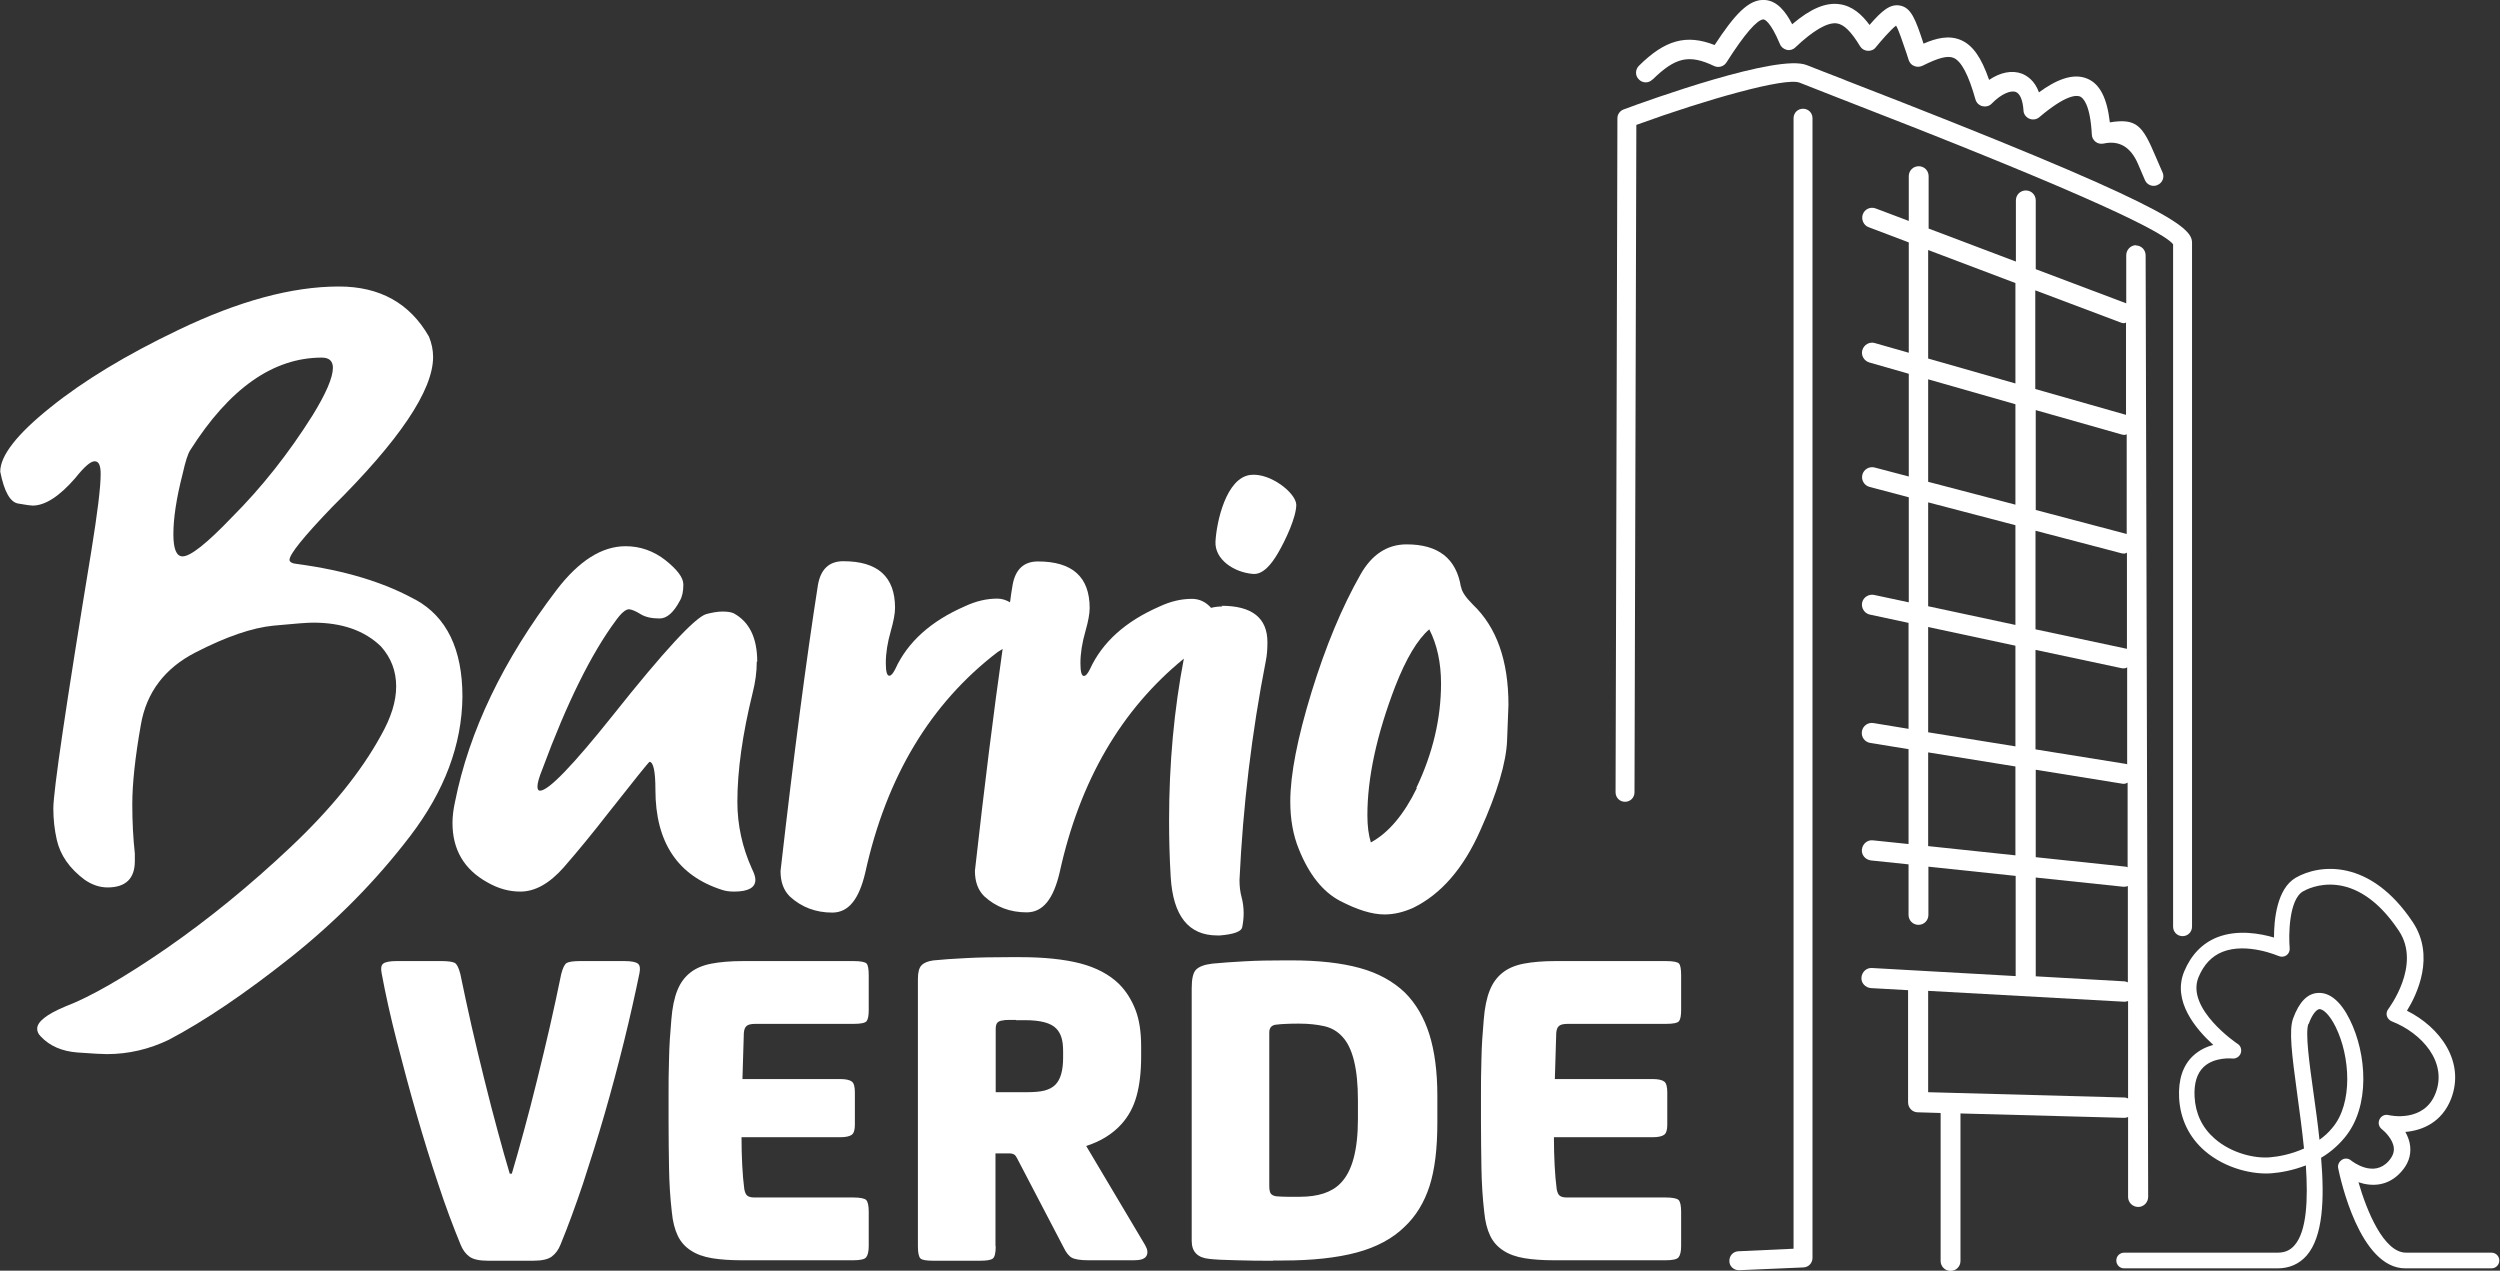
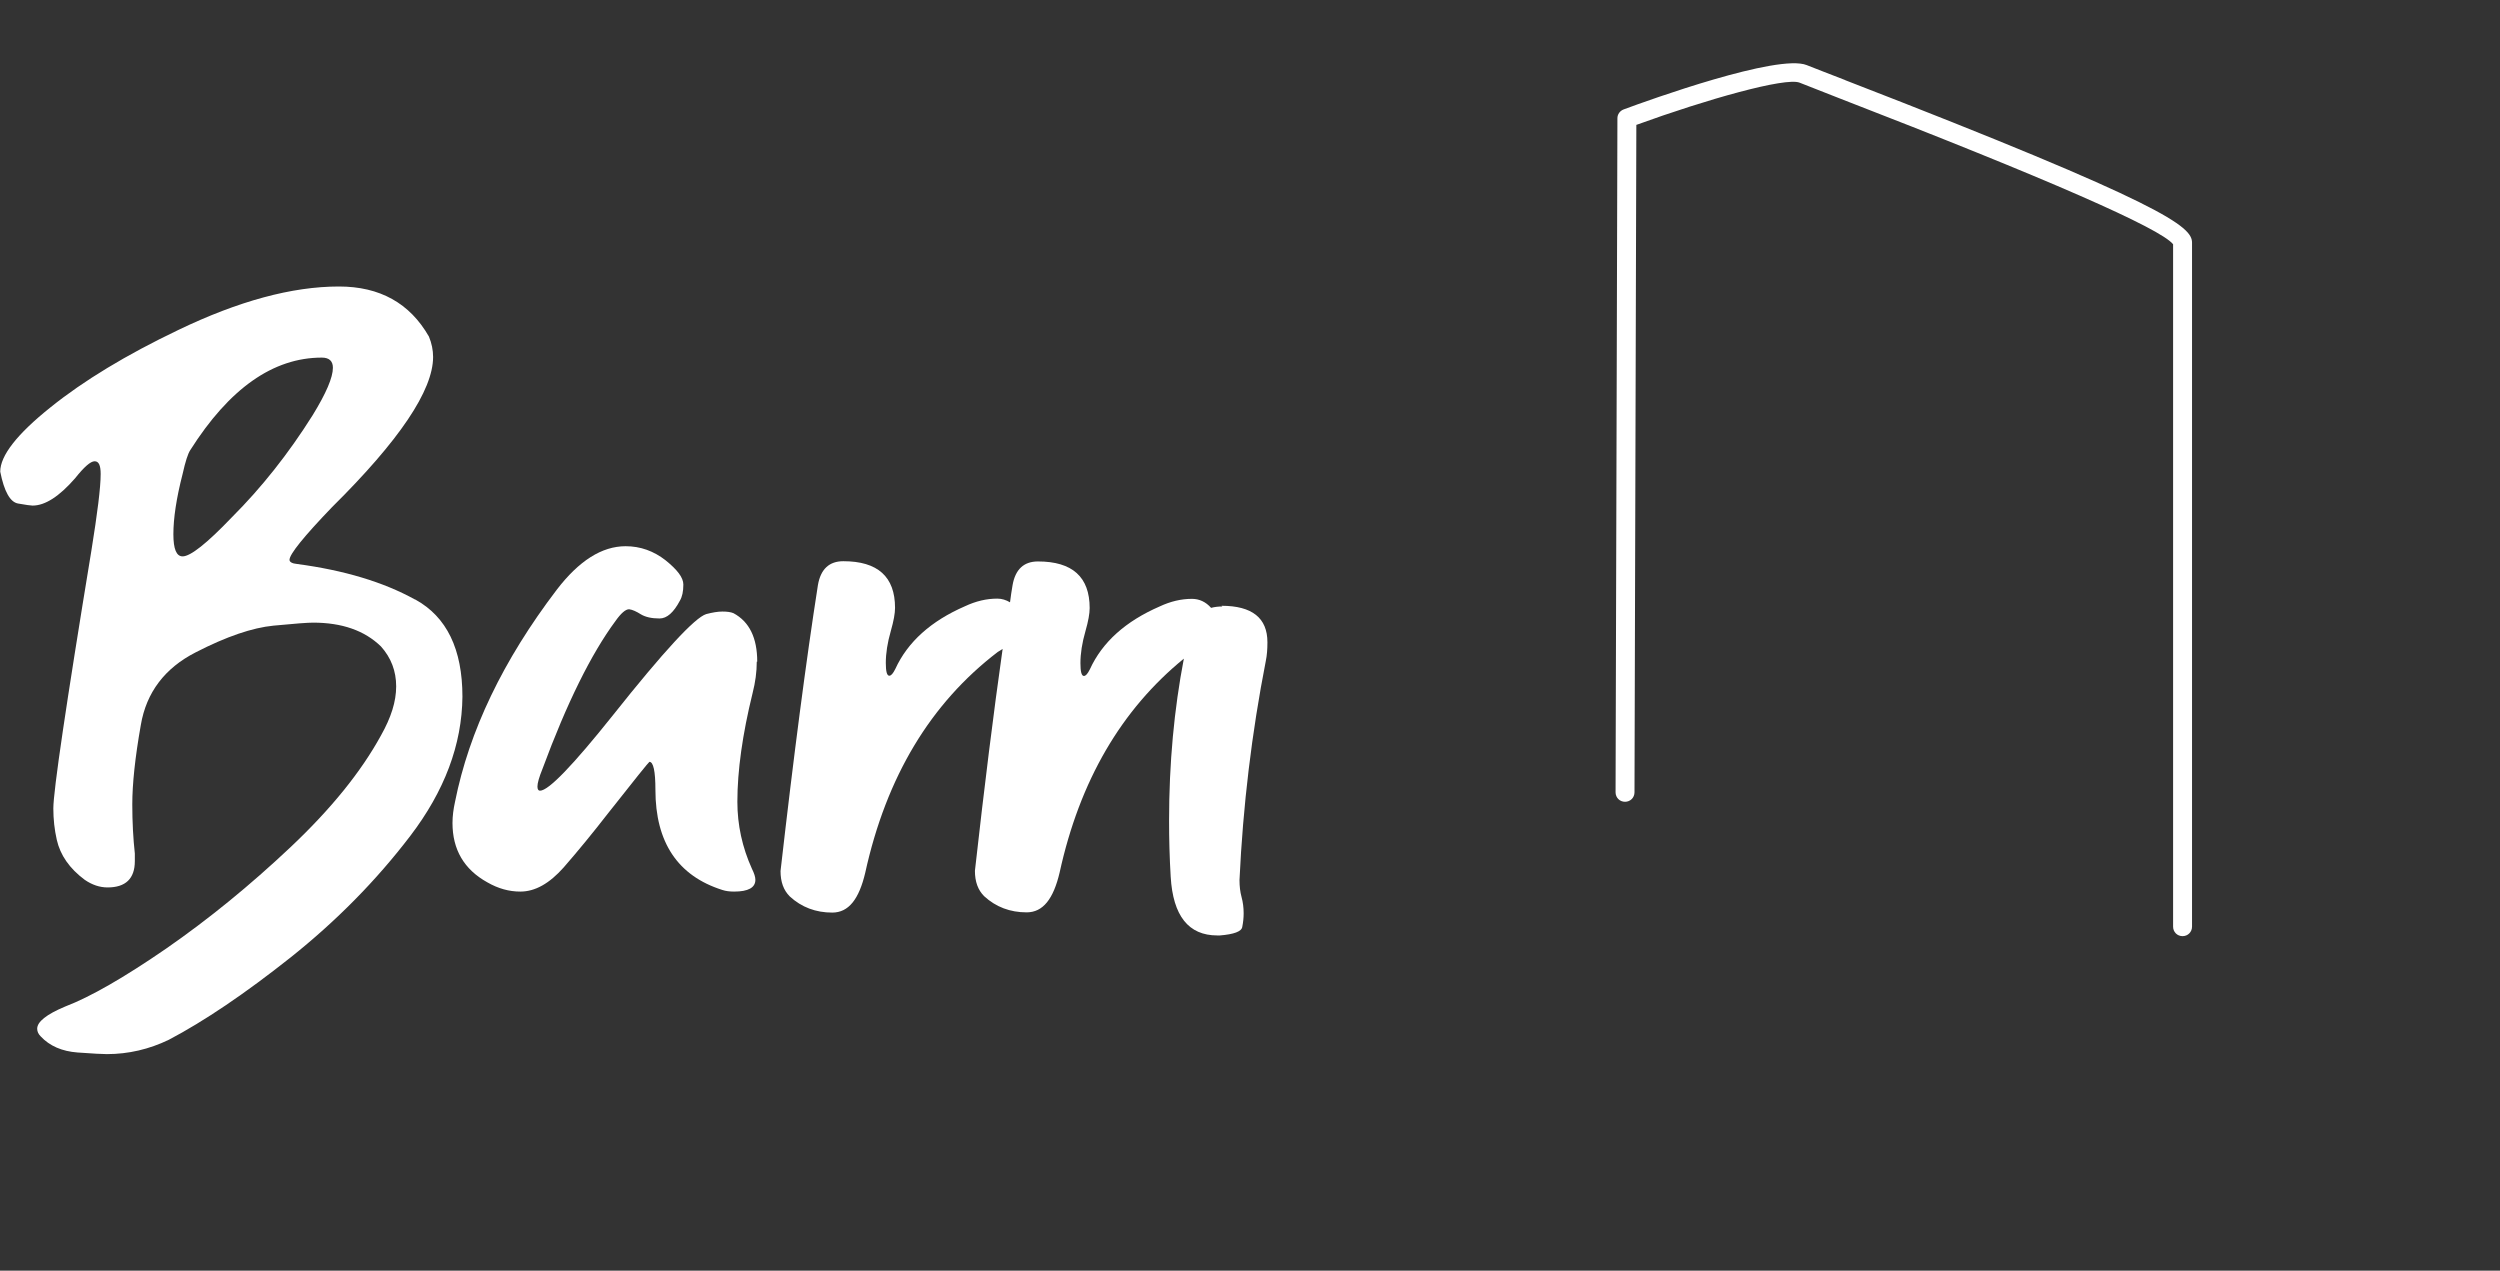
<svg xmlns="http://www.w3.org/2000/svg" id="Capa_2" data-name="Capa 2" viewBox="0 0 108.29 55.04">
  <rect x="0" y="0" width="108.29" height="55.04" fill="#333333" stroke="none" />
  <defs>
    <style>      .cls-1 {        fill: #fff;      }    </style>
  </defs>
  <g id="Capa_1-2" data-name="Capa 1">
    <g>
      <g>
        <path class="cls-1" d="M17.96,25.96c-1.36-.75-3.06-1.26-5.09-1.53-.22-.02-.33-.09-.33-.18,0-.24.61-1,1.84-2.28,2.92-2.89,4.38-5.06,4.38-6.51,0-.29-.06-.59-.18-.88-.83-1.45-2.13-2.17-3.9-2.17-2.03,0-4.35.63-6.95,1.88-2.26,1.08-4.11,2.2-5.55,3.36-1.45,1.16-2.17,2.09-2.17,2.78.17.86.43,1.32.77,1.38.34.06.55.09.63.09.54,0,1.15-.39,1.84-1.18.39-.49.67-.74.85-.74s.26.18.26.55c0,.59-.14,1.69-.4,3.31-1.1,6.69-1.65,10.42-1.65,11.18,0,.47.05.92.15,1.36.15.66.55,1.24,1.21,1.73.32.22.65.33.99.33.78,0,1.18-.38,1.18-1.14v-.33c-.07-.64-.11-1.35-.11-2.13,0-.88.12-2.03.37-3.44.24-1.41,1.04-2.46,2.37-3.14,1.34-.69,2.46-1.07,3.38-1.16.92-.09,1.49-.13,1.71-.13,1.25,0,2.23.34,2.94,1.03.44.49.66,1.07.66,1.73s-.22,1.35-.66,2.13c-.86,1.57-2.16,3.18-3.92,4.84-1.75,1.65-3.54,3.11-5.37,4.38-1.83,1.26-3.29,2.1-4.39,2.52-.81.34-1.21.66-1.21.96,0,.12.05.23.15.33.39.42.93.65,1.6.7.67.05,1.1.07,1.27.07.93,0,1.83-.21,2.68-.62,1.54-.81,3.3-2,5.28-3.57,1.97-1.57,3.7-3.32,5.18-5.26,1.48-1.94,2.24-3.95,2.26-6.03,0-2.06-.68-3.46-2.04-4.21ZM10.04,22.41c-1.08,1.13-1.79,1.69-2.13,1.69-.27,0-.4-.32-.4-.96,0-.69.13-1.56.4-2.61.12-.54.23-.88.33-1.03,1.69-2.67,3.59-4.01,5.7-4.01.32,0,.48.15.48.44,0,.42-.29,1.1-.88,2.06-1.05,1.67-2.22,3.14-3.49,4.41Z" />
        <path class="cls-1" d="M32.8,28.66c0-1.03-.34-1.73-1.03-2.1-.12-.05-.28-.07-.48-.07s-.43.04-.7.11c-.49.15-1.84,1.61-4.04,4.38-1.74,2.18-2.79,3.27-3.16,3.27-.07,0-.11-.06-.11-.18,0-.15.07-.4.22-.77,1.05-2.84,2.11-4.98,3.16-6.4.24-.34.44-.51.59-.51.15.02.32.1.51.22.2.12.47.18.81.18.32,0,.61-.26.88-.77.1-.17.15-.4.15-.7s-.26-.64-.77-1.05c-.51-.4-1.09-.61-1.73-.61-1.03,0-2.02.63-2.98,1.88-2.33,3.06-3.8,6.13-4.41,9.19-.07.32-.11.62-.11.92,0,1.15.5,2.01,1.51,2.57.47.27.94.4,1.43.4.64,0,1.26-.35,1.88-1.05.61-.7,1.25-1.48,1.91-2.33,1.18-1.5,1.78-2.24,1.8-2.24.17,0,.26.4.26,1.21,0,2.28.97,3.73,2.9,4.34.15.05.32.07.51.07.61,0,.92-.17.92-.51,0-.12-.05-.28-.15-.48-.42-.93-.63-1.9-.63-2.9,0-1.35.22-2.92.66-4.71.12-.47.18-.92.18-1.36Z" />
-         <path class="cls-1" d="M54.18,20.57c-1.08.11-1.49,2.08-1.53,2.89-.04.76.78,1.33,1.62,1.4.44.04.81-.43,1.08-.89.34-.58.8-1.57.8-2.11-.02-.51-1.12-1.38-1.97-1.29Z" />
        <path class="cls-1" d="M52.95,26.27c-.18,0-.34.02-.49.06-.23-.26-.51-.39-.83-.39-.47,0-.93.11-1.4.33-1.47.64-2.48,1.54-3.02,2.72-.1.2-.18.29-.26.29-.1,0-.15-.18-.15-.55,0-.42.07-.88.22-1.4.12-.42.18-.75.18-.99,0-1.35-.75-2.02-2.24-2.02-.61,0-.98.34-1.1,1.03-.04.24-.08.49-.11.74-.17-.1-.35-.16-.55-.16-.47,0-.93.11-1.4.33-1.47.64-2.48,1.54-3.02,2.72-.1.2-.18.29-.26.29-.1,0-.15-.18-.15-.55,0-.42.07-.88.22-1.4.12-.42.18-.75.18-.99,0-1.35-.75-2.02-2.24-2.02-.61,0-.98.34-1.1,1.03-.51,3.26-1.05,7.39-1.62,12.39,0,.47.13.83.4,1.1.51.47,1.13.7,1.84.7s1.16-.58,1.43-1.73c.91-4.14,2.82-7.33,5.74-9.56.06-.04.14-.08.21-.13-.39,2.74-.79,5.94-1.2,9.61,0,.47.13.83.4,1.1.51.47,1.13.7,1.84.7s1.16-.58,1.43-1.73c.87-3.97,2.67-7.05,5.38-9.26-.42,2.19-.64,4.52-.64,7.02,0,.78.02,1.59.07,2.43.1,1.69.77,2.54,2.02,2.54h.11c.61-.05.94-.17.97-.37.04-.2.06-.39.06-.59,0-.25-.03-.48-.09-.7-.06-.22-.09-.47-.09-.74.15-3.21.53-6.37,1.14-9.49.05-.24.07-.51.07-.81,0-1.05-.66-1.58-1.99-1.58Z" />
-         <path class="cls-1" d="M63.28,25.42c-.2-1.23-.98-1.84-2.35-1.84-.83,0-1.5.43-1.99,1.29-.81,1.42-1.52,3.13-2.13,5.11-.61,1.99-.92,3.57-.92,4.74,0,.76.12,1.45.37,2.06.44,1.1,1.04,1.85,1.78,2.24.75.39,1.39.59,1.93.59.42,0,.83-.1,1.25-.29,1.2-.59,2.17-1.7,2.9-3.35.74-1.64,1.12-2.94,1.16-3.88.04-.94.06-1.46.06-1.56,0-1.91-.51-3.36-1.54-4.34-.32-.32-.49-.58-.51-.77ZM61.37,34.14c-.56,1.15-1.23,1.94-1.99,2.35-.1-.32-.15-.71-.15-1.18,0-1.62.4-3.48,1.21-5.59.47-1.2.96-2.02,1.47-2.46.34.66.51,1.45.51,2.35,0,1.52-.36,3.03-1.07,4.52Z" />
        <path class="cls-1" d="M79.93,3.47c-.77-.3-1.35-.52-1.67-.65-1.24-.5-6.83,1.51-7.93,1.92-.16.06-.27.21-.27.38l-.08,29.2c0,.23.18.41.41.41h0c.23,0,.41-.18.41-.41l.08-28.91c3.05-1.11,6.46-2.07,7.07-1.83.32.13.91.36,1.68.66,9.07,3.51,13.95,5.65,14.5,6.34v29.56c0,.23.18.41.41.41s.41-.18.41-.41V10.51c0-.69-1.11-1.65-15.03-7.04Z" />
-         <path class="cls-1" d="M78.1,4.71c-.23,0-.41.18-.41.41v48.97l-2.39.11c-.23.01-.4.2-.39.43,0,.22.19.39.41.39h.02l2.78-.12c.22-.01.39-.19.39-.41V5.12c0-.23-.18-.41-.41-.41Z" />
-         <path class="cls-1" d="M92.53,10.62h0c-.24,0-.43.2-.43.44v2.08s-3.92-1.48-3.92-1.48v-2.98c0-.24-.19-.43-.43-.43s-.43.19-.43.43v2.65l-3.78-1.43v-2.27c0-.24-.19-.43-.43-.43s-.43.19-.43.43v1.94l-1.43-.54c-.23-.09-.48.03-.56.25s.03.48.25.56l1.74.66v4.78l-1.47-.42c-.23-.07-.47.07-.54.3-.07.23.07.47.3.54l1.71.49v4.45l-1.48-.39c-.23-.06-.47.08-.53.31-.06.23.08.47.31.53l1.7.45v4.55l-1.5-.32c-.23-.05-.47.1-.52.33-.05.23.1.47.33.52l1.68.36v4.59l-1.52-.25c-.24-.04-.46.12-.5.36-.04.24.12.46.36.5l1.66.27v4.11l-1.54-.16c-.24-.03-.45.15-.48.39-.03.24.15.45.39.48l1.63.17v2.19c0,.24.19.43.43.43s.43-.19.43-.43v-2.09l3.78.4v4.34l-6.22-.35c-.24-.02-.44.17-.46.41s.17.44.41.46l1.61.09v4.86c0,.24.19.43.42.43l.99.03v6.41c0,.24.19.43.43.43s.43-.19.43-.43v-6.39l7.08.19h.01c.06,0,.12-.01.17-.04v3.47c0,.24.2.43.44.43h0c.24,0,.43-.2.43-.44l-.11-40.78c0-.24-.19-.43-.43-.43ZM88.17,12.58l3.69,1.39c.05.02.1.03.15.03.03,0,.05-.02.08-.03v4s-3.93-1.12-3.93-1.12v-4.27ZM88.17,17.76l3.73,1.06s.08.02.12.02c.04,0,.06-.02.1-.03v4.32s-3.94-1.04-3.94-1.04v-4.33ZM88.17,22.99l3.74.98s.07.01.11.01c.04,0,.07-.03.11-.04v4.17s0-.01-.02-.01l-3.94-.84v-4.28ZM88.17,28.15l3.76.8s.06,0,.09,0c.05,0,.08-.03.12-.04v4.2s-.03-.02-.05-.02l-3.92-.63v-4.31ZM88.17,33.34l3.78.61s.05,0,.07,0c.05,0,.09-.03.14-.05v3.67s-.05-.03-.09-.03l-3.89-.41v-3.8ZM88.17,38.01l3.8.4s.03,0,.05,0c.05,0,.1-.01.15-.03v4.17s-.08-.03-.12-.04l-3.87-.22v-4.29ZM83.52,10.83l3.78,1.43v4.35l-3.78-1.08v-4.7ZM83.52,16.43l3.78,1.08v4.35l-3.78-.99v-4.43ZM83.52,21.76l3.78.99v4.32l-3.78-.81v-4.51ZM83.52,27.16l3.78.81v4.36l-3.78-.61v-4.55ZM83.52,36.65v-4.06l3.78.61v3.85l-3.78-.4ZM92.03,47.54l-8.51-.23v-4.39l8.48.47s.02,0,.02,0c.06,0,.11-.01.16-.03v4.22s-.09-.04-.15-.04Z" />
      </g>
-       <path class="cls-1" d="M22.17,50.84c.16-.53.33-1.15.52-1.84.19-.69.38-1.43.57-2.2.19-.77.38-1.55.56-2.34.18-.79.34-1.54.49-2.27.07-.27.15-.43.24-.48.09-.05.29-.08.58-.08h1.91c.31,0,.5.04.59.11.09.07.11.21.07.41-.19.92-.41,1.91-.67,2.96-.26,1.05-.54,2.1-.84,3.14-.3,1.04-.62,2.05-.94,3.03-.33.98-.65,1.85-.97,2.63-.09.23-.22.4-.38.52-.16.12-.43.18-.8.18h-1.97c-.37,0-.64-.06-.8-.18-.16-.12-.29-.29-.38-.52-.32-.78-.65-1.65-.97-2.63-.33-.98-.64-1.99-.94-3.03-.3-1.04-.58-2.09-.85-3.14-.27-1.05-.49-2.04-.66-2.96-.04-.2-.02-.34.07-.41.09-.07.28-.11.59-.11h1.93c.29,0,.49.03.58.08.09.05.17.21.24.48.15.72.31,1.48.49,2.27.18.79.37,1.57.56,2.34.19.77.38,1.5.57,2.2.19.7.36,1.31.52,1.84h.1ZM32.12,49.27c0,.41.01.82.03,1.2.02.39.05.74.09,1.04.03.15.07.24.14.29.07.05.17.07.3.07h4.27c.31,0,.5.04.57.11.07.07.11.24.11.51v1.48c0,.24-.04.4-.11.49-.07.09-.26.13-.57.13h-4.83c-.49,0-.92-.03-1.28-.09s-.67-.17-.91-.33c-.25-.16-.44-.37-.57-.64-.13-.27-.22-.61-.26-1.04-.07-.61-.11-1.25-.12-1.9-.01-.65-.02-1.31-.02-1.98v-1.22c0-.43,0-.93.02-1.51.01-.58.05-1.15.1-1.71.04-.52.13-.95.26-1.27.13-.33.32-.58.56-.77.24-.19.55-.32.92-.39.37-.07.83-.11,1.36-.11h4.79c.32,0,.51.04.57.11.06.07.09.24.09.51v1.5c0,.24-.03.4-.09.48-.06.08-.25.12-.57.12h-4.25c-.19,0-.31.03-.38.09-.07.06-.11.16-.12.31l-.06,1.99h4.23c.25,0,.42.04.51.11.09.07.13.23.13.47v1.4c0,.21-.04.36-.13.43-.09.07-.26.11-.51.11h-4.27ZM43.13,53.99c0,.28-.04.45-.12.52-.08.07-.27.1-.58.1h-1.99c-.31,0-.5-.03-.57-.1-.07-.07-.11-.24-.11-.52v-11.59c0-.28.05-.48.16-.59.11-.11.28-.18.52-.21.37-.04.85-.07,1.42-.1.57-.03,1.21-.04,1.9-.04h.42c1.04,0,1.91.09,2.61.27.69.18,1.26.48,1.68.89.31.31.54.68.71,1.11.17.43.25.97.25,1.61v.42c0,.68-.07,1.26-.2,1.72-.13.47-.35.88-.66,1.22-.39.43-.9.74-1.52.94l2.55,4.29c.11.19.13.34.06.47-.07.13-.25.19-.54.19h-1.97c-.35,0-.59-.04-.72-.11-.13-.07-.25-.22-.36-.45l-2.01-3.85c-.04-.08-.08-.14-.13-.17-.05-.03-.12-.05-.23-.05h-.58v4.01ZM44.01,44.18h-.3c-.09,0-.18,0-.26.02-.11.01-.19.04-.24.09-.05.05-.08.14-.08.27v2.75h1.3c.35,0,.62-.02.81-.07.19-.05.35-.13.47-.25.23-.23.34-.62.34-1.18v-.26c0-.24-.02-.44-.07-.6s-.12-.29-.23-.4c-.23-.24-.68-.36-1.36-.36h-.38ZM55.14,54.61c-.51,0-1.03,0-1.56-.02-.53-.01-.94-.03-1.2-.06-.51-.05-.76-.31-.76-.78v-10.95c0-.4.06-.67.19-.8.13-.13.36-.22.71-.26.4-.04.87-.07,1.39-.1.53-.03,1.11-.04,1.75-.04h.28c1.18,0,2.16.11,2.96.33.8.22,1.45.58,1.96,1.07.47.47.82,1.07,1.05,1.79.23.73.35,1.62.35,2.68v1.16c0,1.12-.11,2.04-.34,2.75-.23.71-.59,1.3-1.08,1.76-.52.51-1.21.88-2.06,1.11-.85.23-1.92.35-3.22.35h-.42ZM55.32,44.38c-.23.01-.34.13-.34.34v6.66c0,.17.03.29.08.34.05.05.13.09.24.1.13.01.29.02.47.02h.53c.79,0,1.38-.19,1.76-.58.51-.51.76-1.44.76-2.79v-.82c0-1.36-.23-2.28-.68-2.75-.21-.23-.47-.38-.78-.45-.31-.07-.67-.11-1.08-.11h-.1c-.12,0-.27,0-.44.01-.17,0-.31.02-.42.03ZM67.31,49.27c0,.41.01.82.03,1.2.02.39.05.74.09,1.04.03.15.07.24.14.29.07.05.17.07.3.07h4.27c.31,0,.5.04.57.11.07.07.11.24.11.51v1.48c0,.24-.04.4-.11.49-.07.09-.26.13-.57.13h-4.83c-.49,0-.92-.03-1.28-.09-.36-.06-.67-.17-.91-.33-.25-.16-.44-.37-.57-.64-.13-.27-.22-.61-.26-1.04-.07-.61-.11-1.25-.12-1.9-.01-.65-.02-1.31-.02-1.98v-1.22c0-.43,0-.93.02-1.51.01-.58.05-1.15.1-1.71.04-.52.13-.95.26-1.27.13-.33.32-.58.56-.77.24-.19.55-.32.92-.39.37-.07.83-.11,1.36-.11h4.79c.32,0,.51.04.57.11.06.07.09.24.09.51v1.5c0,.24-.03.4-.09.48-.06.08-.25.12-.57.12h-4.25c-.19,0-.31.03-.38.09-.07.06-.11.16-.12.31l-.06,1.99h4.23c.25,0,.42.04.51.11.09.07.13.23.13.47v1.4c0,.21-.04.36-.13.43-.09.07-.26.11-.51.11h-4.27ZM71.58,3.45c.99-.97,1.58-1.11,2.67-.59.19.09.42.02.53-.15.8-1.26,1.33-1.85,1.6-1.87.05,0,.3.07.72,1.07.05.13.17.22.3.25.13.03.27-.01.37-.11.78-.74,1.38-1.08,1.78-1.04.32.04.63.35,1.02.99.07.12.19.19.33.2.13.01.27-.04.35-.15.22-.27.66-.78.88-.94.12.2.28.7.45,1.19l.1.31c.04.11.12.21.24.25.11.05.24.04.35-.01.72-.36,1.1-.45,1.36-.34.33.15.64.73.94,1.8.04.14.15.25.3.29.14.03.3,0,.4-.11.44-.45.84-.58,1.04-.51.19.07.31.36.34.8,0,.16.11.3.25.36.14.06.31.04.43-.06,1.13-.96,1.6-.97,1.77-.9.13.06.44.33.51,1.65,0,.12.07.24.16.31.1.08.22.1.34.08q1.02-.23,1.5.88c.09.2.19.44.3.7.07.16.22.25.38.25.06,0,.11-.01.17-.04.21-.09.31-.34.21-.55-.12-.26-.21-.49-.3-.69-.56-1.32-.81-1.66-1.98-1.47-.12-1.05-.43-1.66-.97-1.89-.65-.28-1.42.09-2.1.59-.19-.52-.52-.72-.74-.81-.43-.16-.93-.06-1.42.27-.34-.98-.71-1.5-1.21-1.72-.52-.23-1.08-.09-1.63.15-.35-1.07-.54-1.56-1.02-1.65-.43-.08-.78.22-1.32.84-.33-.45-.75-.83-1.31-.9-.59-.08-1.24.19-2.04.87-.28-.55-.65-1.01-1.17-1.05-.71-.06-1.33.64-2.19,1.95-1.23-.48-2.15-.22-3.28.9-.16.16-.17.43,0,.59.16.17.43.17.59,0ZM107.95,54.26h-3.73c-.97,0-1.71-1.83-2.06-3.05.56.19,1.27.19,1.84-.44.31-.34.44-.71.4-1.11-.02-.23-.11-.45-.21-.63.73-.06,1.58-.41,1.98-1.43.62-1.61-.47-3.1-1.91-3.82.44-.71,1.23-2.37.25-3.84-1.85-2.77-4.05-2.51-5.07-1.92-.82.48-.94,1.83-.94,2.59-.58-.17-1.57-.36-2.46-.01-.65.26-1.13.76-1.43,1.48-.53,1.28.51,2.5,1.26,3.18-.29.08-.6.22-.87.47-.45.42-.65,1.04-.61,1.83.05.91.43,1.7,1.11,2.29.89.77,2.1,1.04,2.91.97.37-.03.9-.12,1.47-.34.1,1.49.04,2.85-.49,3.46-.19.22-.42.32-.74.32h-6.64c-.19,0-.34.15-.34.34s.15.34.34.34h6.64c.52,0,.94-.19,1.26-.55.72-.82.78-2.47.63-4.24.36-.21.7-.49,1.01-.86,1.14-1.35.97-3.65.23-5.13-.38-.77-.86-1.18-1.37-1.15-.46.02-.82.39-1.08,1.1-.19.51-.06,1.54.18,3.31.1.73.21,1.53.29,2.33-.56.25-1.1.35-1.47.38-.65.06-1.67-.17-2.4-.81-.54-.47-.83-1.08-.87-1.81-.03-.58.1-1.01.39-1.29.47-.45,1.24-.37,1.25-.37.15.02.31-.08.36-.23.05-.15,0-.32-.13-.4-.02-.01-2.26-1.52-1.7-2.89.23-.55.57-.91,1.04-1.1,1.06-.42,2.42.18,2.43.18.11.05.24.04.34-.03.1-.07.15-.19.14-.31-.05-.53-.04-2.11.58-2.46.22-.13,2.23-1.18,4.15,1.71.99,1.49-.45,3.37-.46,3.39-.07.09-.09.2-.06.3.03.1.11.19.21.23,1.31.51,2.42,1.77,1.9,3.11-.49,1.29-1.98.97-2.04.95-.16-.04-.32.04-.39.19-.07.15-.03.32.1.42.13.1.49.45.52.81.02.2-.06.39-.23.58-.64.71-1.53.04-1.63-.04-.11-.09-.27-.1-.39-.02-.12.08-.19.22-.16.36.09.44.93,4.34,2.91,4.34h3.73c.19,0,.34-.15.34-.34s-.15-.34-.34-.34ZM100,44.36c.17-.47.36-.64.47-.65h0c.16,0,.44.24.7.77.63,1.27.76,3.31-.14,4.37-.17.21-.36.38-.56.52-.07-.69-.17-1.39-.26-2.04-.18-1.28-.36-2.6-.22-2.98Z" />
    </g>
  </g>
</svg>